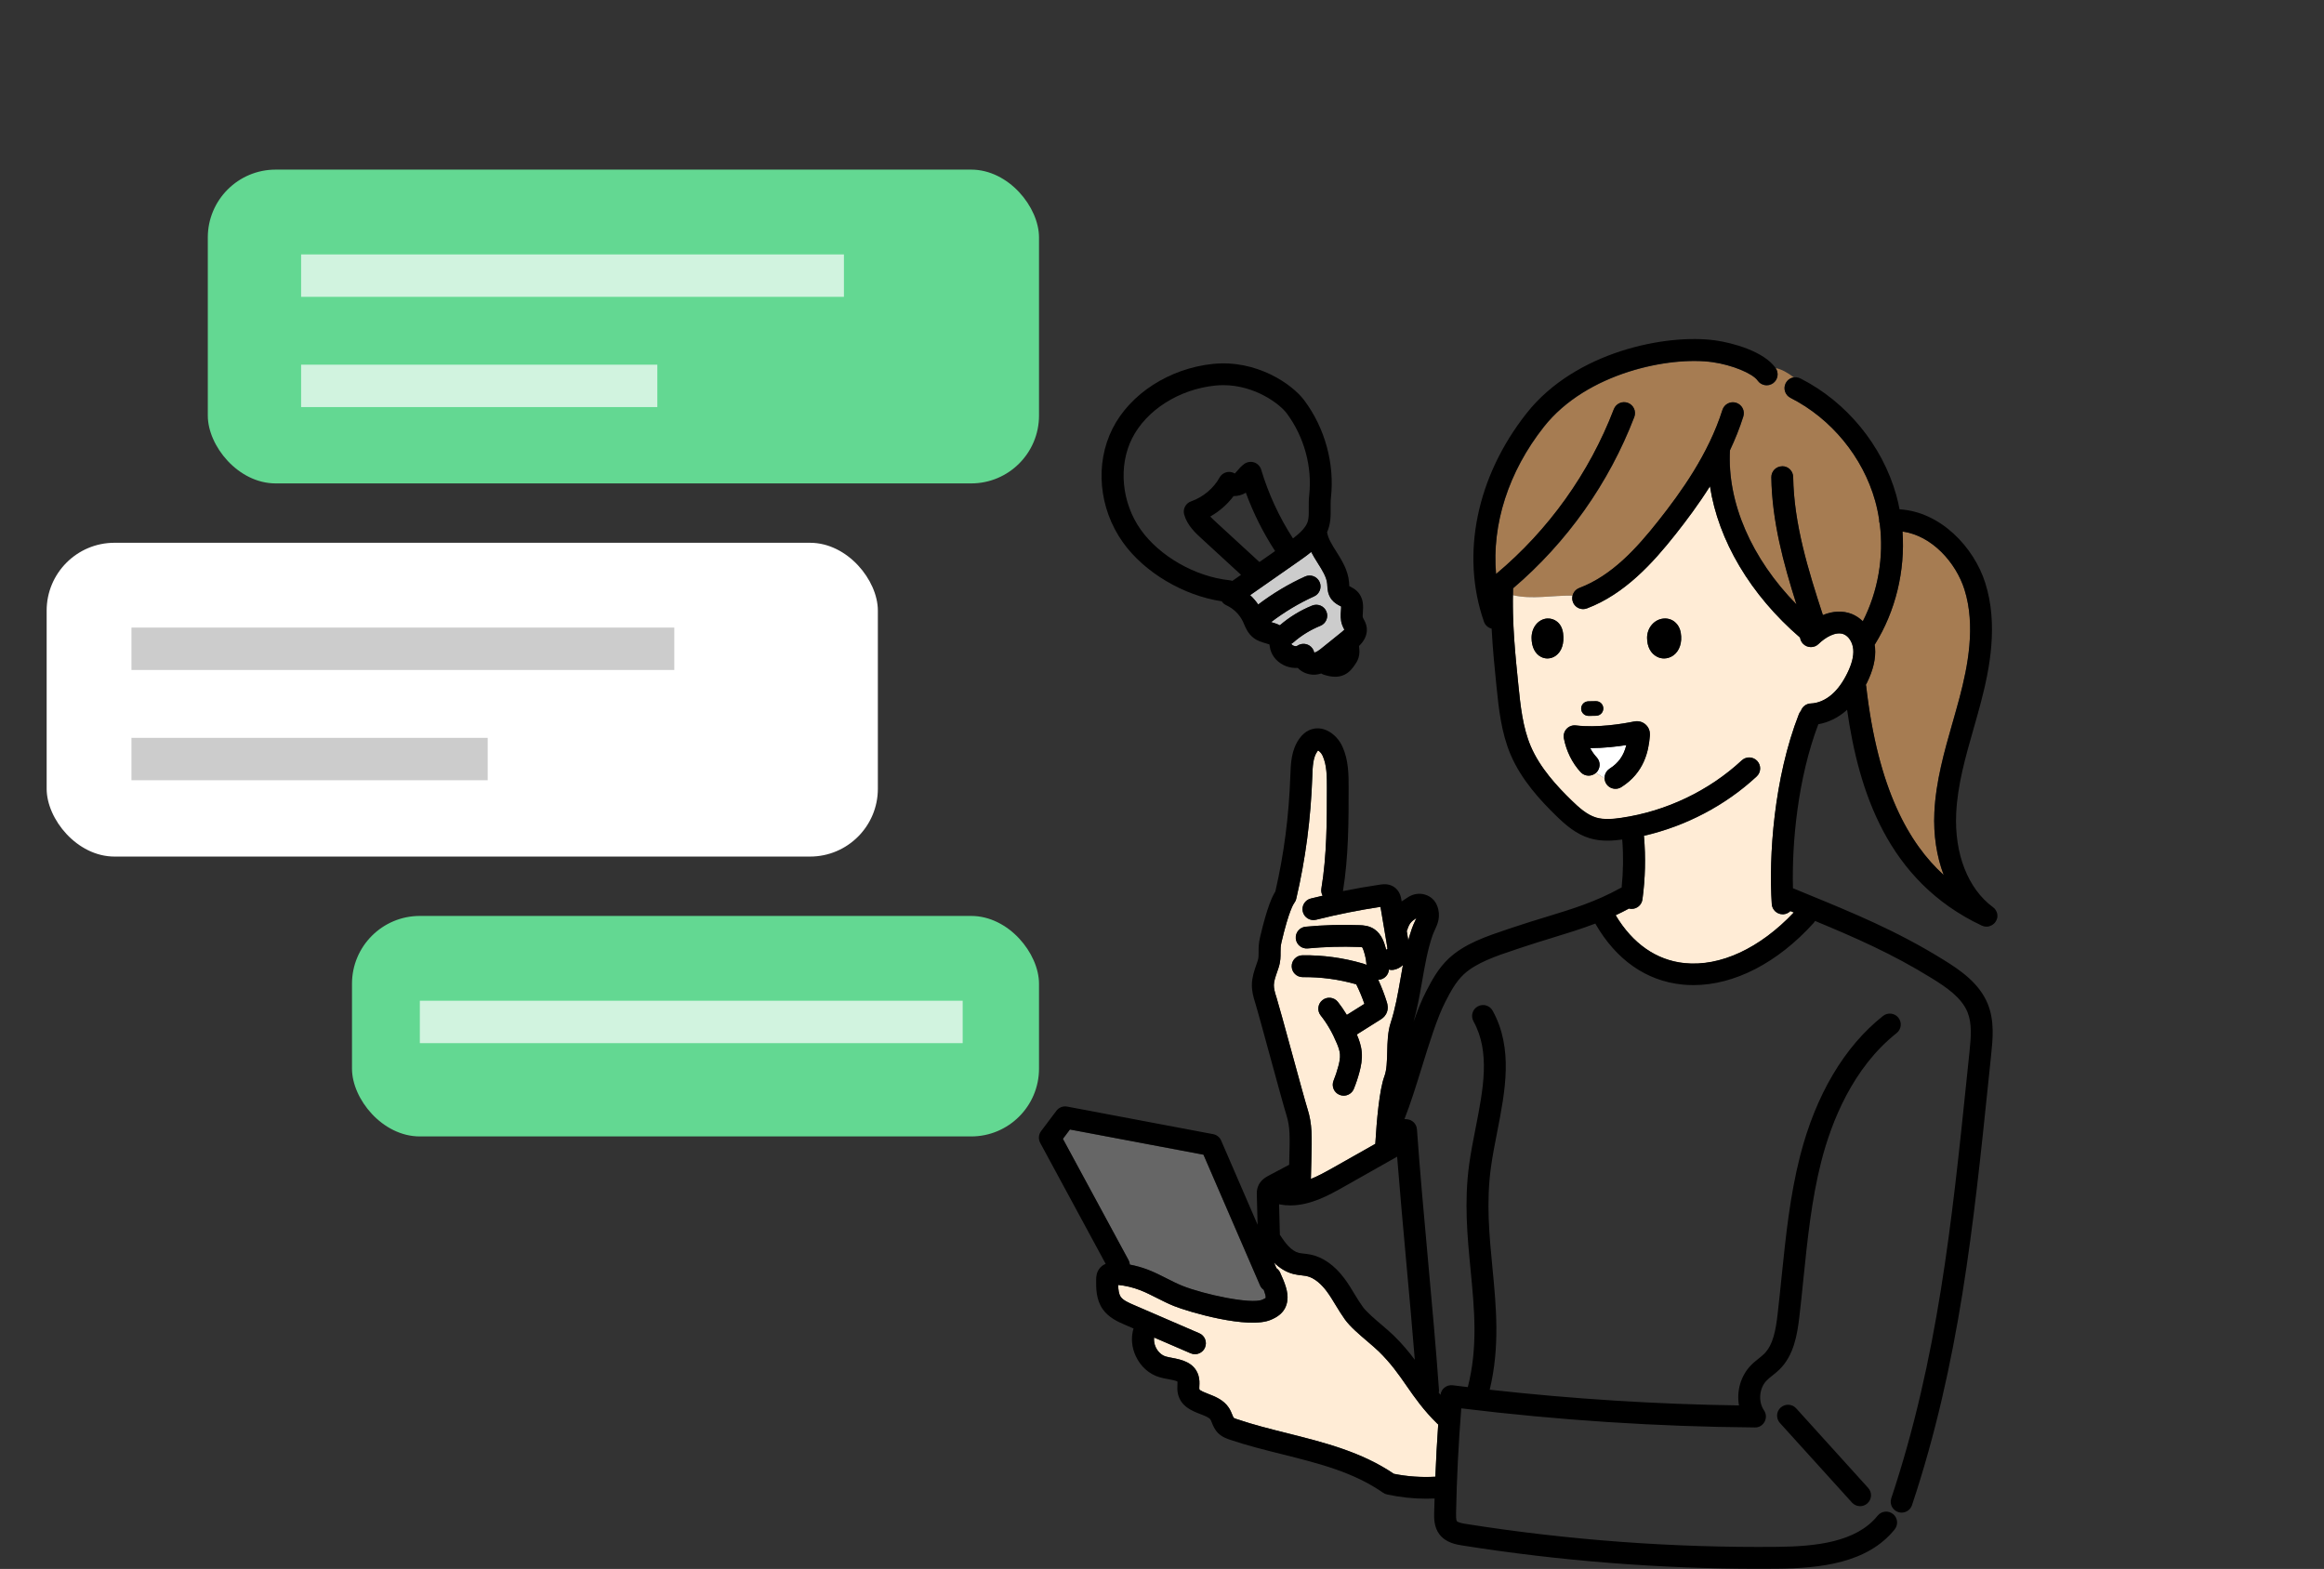
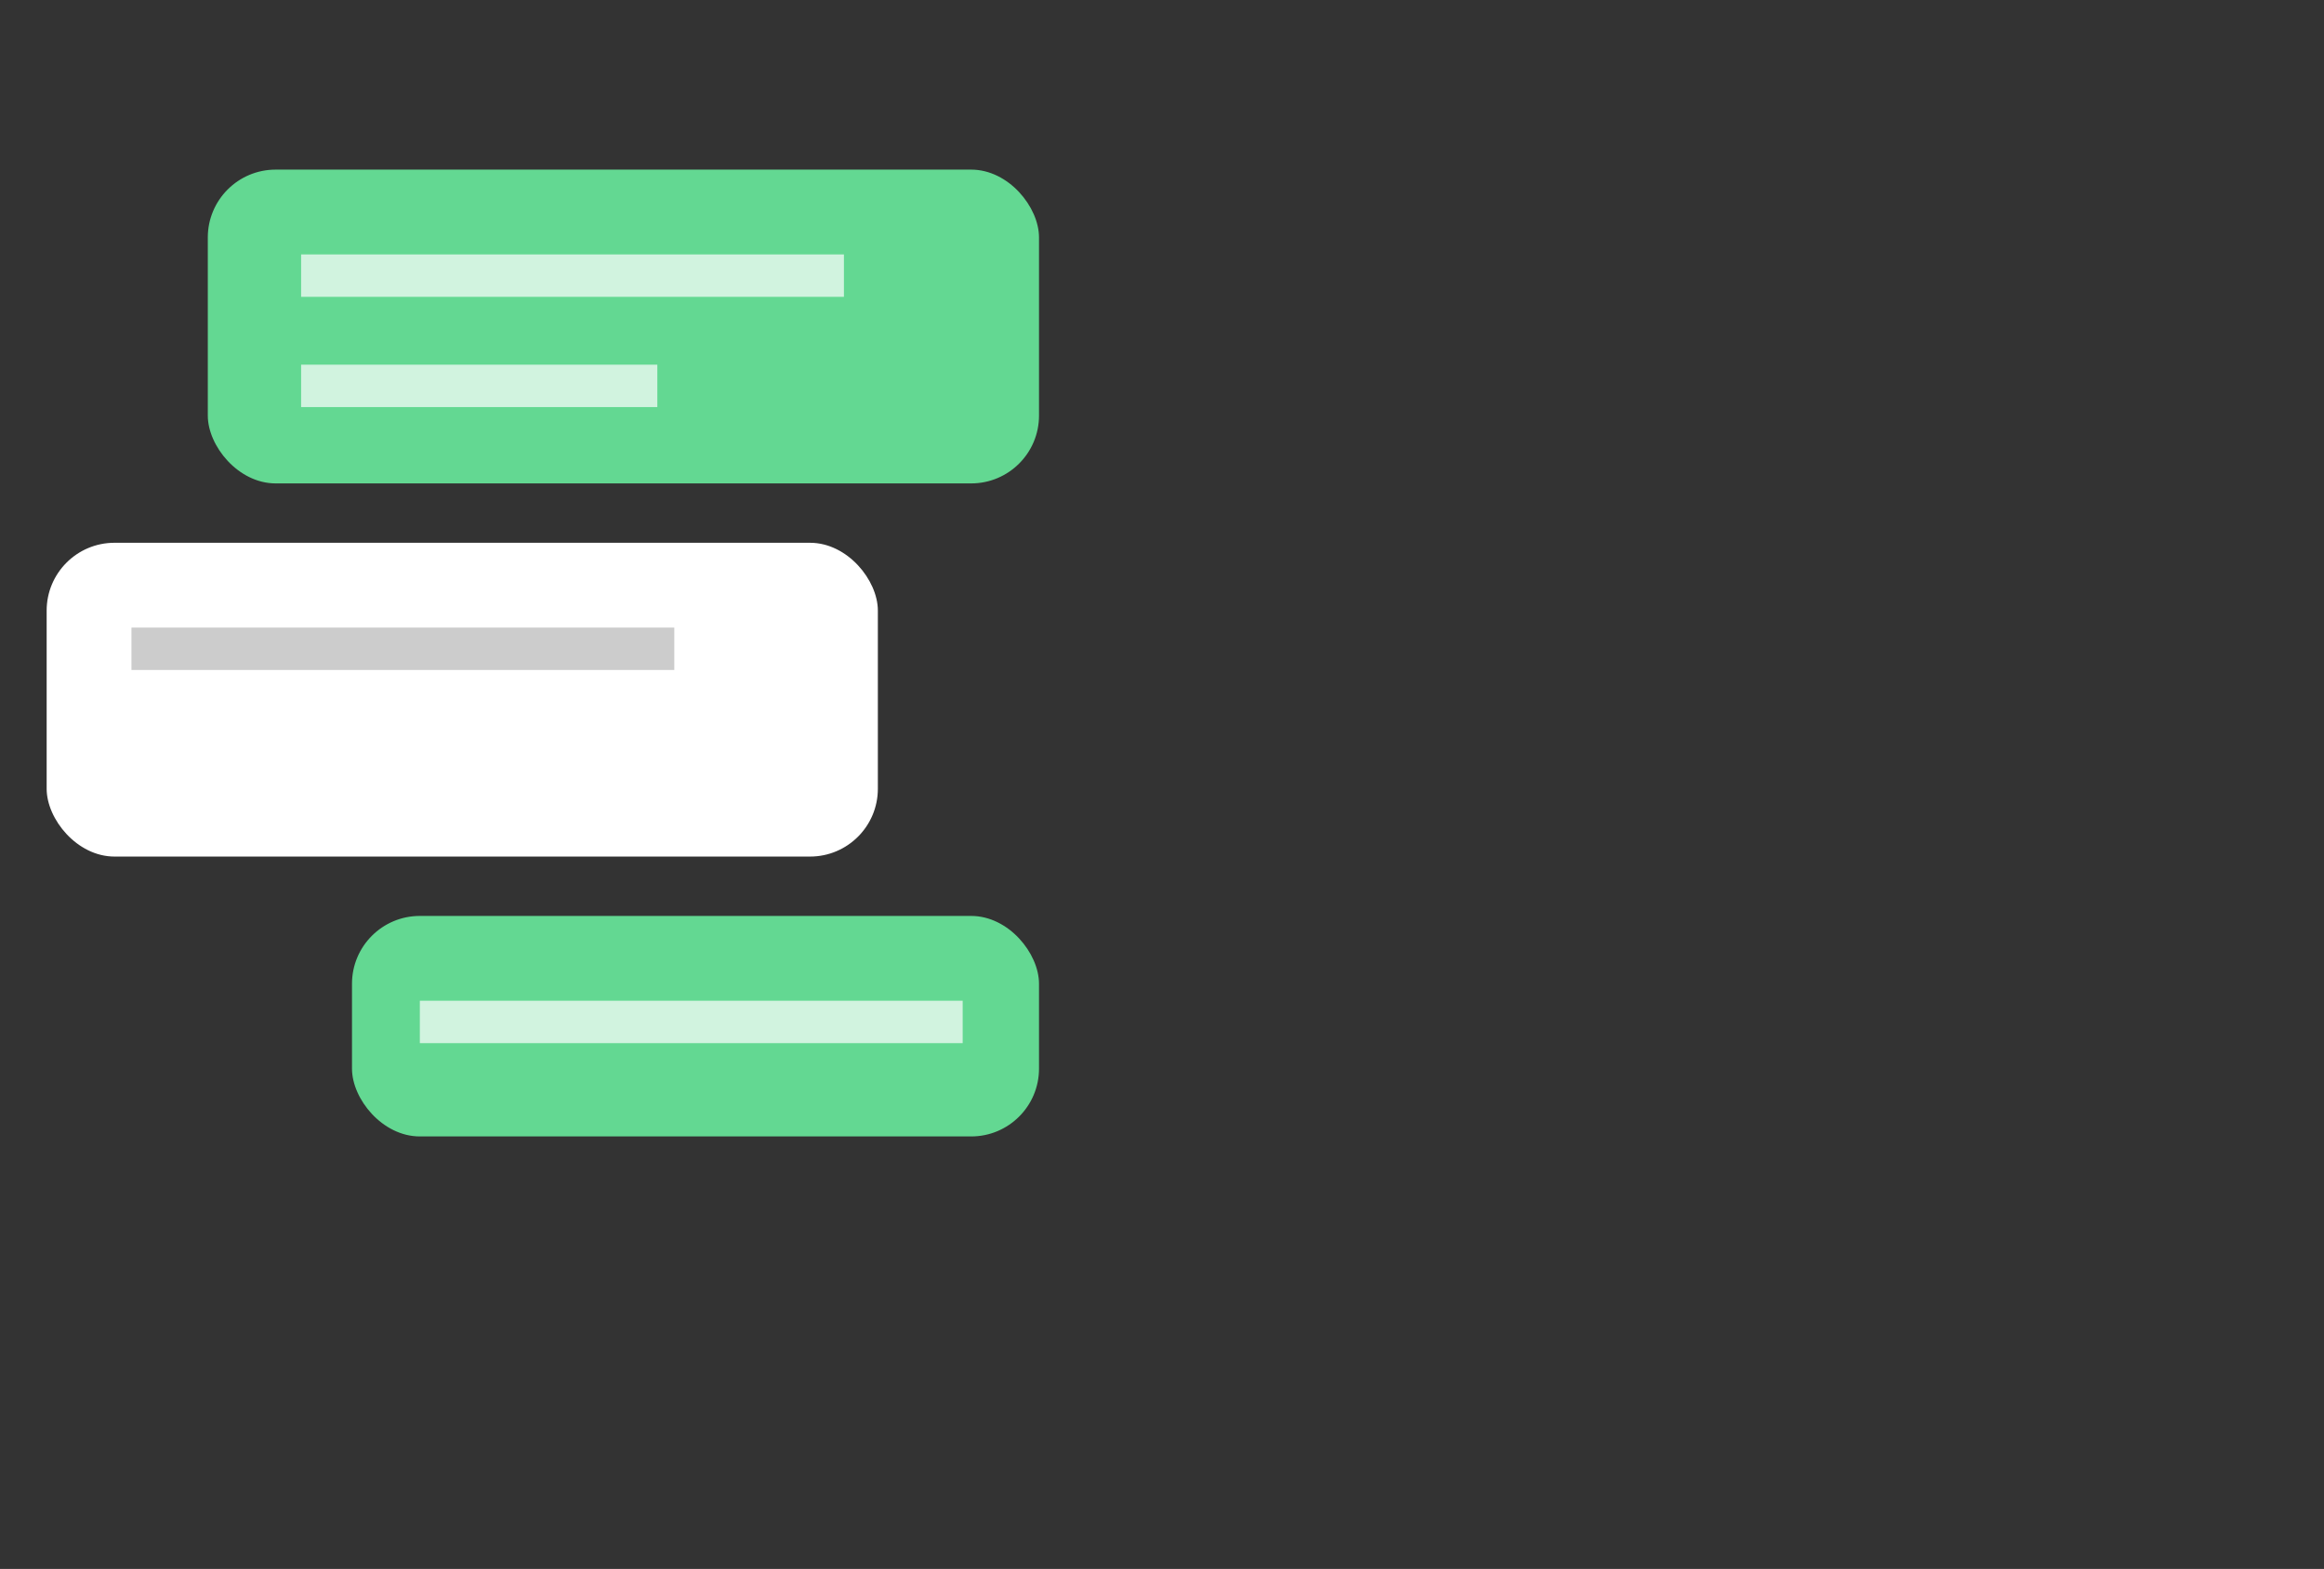
<svg xmlns="http://www.w3.org/2000/svg" width="274" height="185" viewBox="0 0 274 185" fill="none">
  <rect x="0" y="0" width="274" height="185" fill="#333333" stroke="none" />
  <g clip-path="url(#clip0_8783_37007)">
    <path d="M162.513 159.311C162.205 159.01 161.752 158.622 161.272 158.212C160.246 157.339 159.188 156.434 158.572 155.588C158.173 155.033 157.827 154.462 157.487 153.907C157.131 153.315 156.791 152.754 156.408 152.243C155.879 151.537 155.031 150.653 154 150.448C153.827 150.416 153.649 150.395 153.471 150.378C153.19 150.346 152.866 150.308 152.531 150.228C151.592 149.996 150.831 149.484 150.21 148.875L150.491 149.527C150.674 149.656 150.826 149.829 150.928 150.044C151.473 151.251 151.916 152.334 151.781 153.347C151.587 154.839 150.431 155.357 149.875 155.605C147.209 156.795 140.083 154.672 138.409 153.994C137.702 153.708 137.033 153.369 136.385 153.04C135.699 152.695 135.051 152.366 134.387 152.108C133.561 151.795 132.708 151.591 131.834 151.504C131.85 152.092 131.915 152.587 132.142 152.916C132.428 153.331 133.086 153.611 133.669 153.864L141.4 157.205C142.053 157.485 142.355 158.245 142.069 158.896C141.859 159.381 141.384 159.672 140.887 159.672C140.714 159.672 140.542 159.64 140.374 159.564L136.072 157.706C136.028 158.072 136.093 158.476 136.266 158.853C136.52 159.392 136.957 159.796 137.443 159.942C137.659 160.006 137.923 160.055 138.204 160.109C139.241 160.308 140.801 160.604 141.292 162.161C141.443 162.646 141.422 163.104 141.405 163.433C141.4 163.568 141.389 163.745 141.405 163.805C141.443 163.961 142.102 164.214 142.458 164.354C143.257 164.667 144.256 165.049 144.871 165.971C145.071 166.267 145.19 166.569 145.287 166.811C145.341 166.94 145.416 167.134 145.46 167.183C145.514 167.226 145.756 167.307 145.864 167.344C147.786 167.996 149.838 168.508 151.813 169.004C156.094 170.076 160.516 171.186 164.327 173.772C165.941 174.101 167.588 174.208 169.234 174.117C169.315 172.064 169.429 170.006 169.569 167.953C169.542 167.932 169.51 167.91 169.483 167.883C167.831 166.267 166.821 164.812 165.844 163.406C164.894 162.037 163.998 160.744 162.519 159.3L162.513 159.311Z" fill="#FFECD6" />
    <path d="M154.146 130.735C154.718 132.567 154.68 133.881 154.599 137.049C154.583 137.631 154.567 138.283 154.55 139.016C155.387 138.682 156.235 138.218 157.099 137.733L162.146 134.878C162.313 132.103 162.632 128.477 163.215 126.92C163.496 126.16 163.523 125.137 163.55 124.049C163.577 122.879 163.604 121.667 163.965 120.568C164.494 118.962 164.802 117.206 165.126 115.347C165.218 114.83 165.31 114.313 165.401 113.79C165.099 114.081 164.727 114.281 164.316 114.356C164.241 114.372 164.16 114.378 164.084 114.378C163.971 114.378 163.857 114.356 163.749 114.329C163.712 114.922 163.264 115.428 162.648 115.52C162.594 115.531 162.54 115.531 162.486 115.531C162.88 116.393 163.226 117.287 163.506 118.187C163.566 118.381 163.749 118.968 163.409 119.577C163.21 119.943 162.907 120.132 162.778 120.212L159.96 121.985C159.96 121.985 159.981 122.033 159.992 122.055C160.23 122.621 160.478 123.3 160.543 124.081C160.618 124.943 160.446 125.751 160.289 126.354C160.1 127.071 159.873 127.761 159.609 128.402C159.404 128.897 158.923 129.199 158.416 129.199C158.254 129.199 158.086 129.167 157.925 129.102C157.266 128.833 156.953 128.079 157.223 127.421C157.444 126.888 157.633 126.311 157.795 125.703C157.908 125.272 158.016 124.77 157.979 124.296C157.941 123.871 157.784 123.445 157.617 123.041C157.088 121.769 156.445 120.665 155.711 119.744C155.268 119.189 155.355 118.381 155.911 117.933C156.467 117.492 157.277 117.578 157.725 118.133C158.103 118.607 158.454 119.124 158.788 119.674L160.861 118.37C160.586 117.578 160.267 116.807 159.9 116.069C157.854 115.477 155.744 115.196 153.595 115.218C152.877 115.218 152.299 114.658 152.289 113.947C152.278 113.235 152.85 112.653 153.563 112.643C155.97 112.61 158.362 112.939 160.667 113.612C160.78 113.645 160.942 113.693 161.115 113.774C161.115 113.747 161.11 113.72 161.104 113.693C161.066 113.311 161.039 113.036 160.91 112.562C160.861 112.373 160.71 111.808 160.581 111.689C160.537 111.673 160.284 111.667 160.186 111.662C158.184 111.587 156.165 111.646 154.178 111.835C153.465 111.899 152.839 111.382 152.774 110.676C152.71 109.97 153.228 109.34 153.935 109.275C156.035 109.076 158.167 109.011 160.278 109.092C160.705 109.108 161.417 109.135 162.071 109.593C162.945 110.207 163.231 111.269 163.404 111.899C163.415 111.931 163.415 111.958 163.426 111.985C163.474 111.953 163.523 111.926 163.577 111.905C163.577 111.764 163.539 111.565 163.512 111.409L162.756 106.932C160.208 107.314 157.66 107.826 155.166 108.451C154.48 108.629 153.773 108.203 153.6 107.514C153.428 106.824 153.849 106.124 154.54 105.951C155.004 105.833 155.468 105.73 155.938 105.617C155.803 105.369 155.738 105.084 155.787 104.787C156.435 100.887 156.44 96.824 156.44 92.891C156.44 91.577 156.44 90.214 155.932 89.109C155.787 88.786 155.533 88.559 155.398 88.495C155.376 88.516 155.344 88.554 155.306 88.608C154.799 89.325 154.761 90.397 154.718 91.523C154.54 96.576 153.919 101.296 152.823 105.978C152.78 106.161 152.699 106.328 152.585 106.479C152.526 106.555 151.965 107.347 151.085 111.107C150.971 111.587 150.977 111.915 150.977 112.292C150.977 112.794 150.988 113.365 150.734 114.135C150.68 114.297 150.626 114.458 150.566 114.625C150.378 115.175 150.194 115.698 150.189 116.15C150.183 116.543 150.302 116.985 150.431 117.405C150.707 118.294 151.484 121.123 152.299 124.113C153.077 126.952 153.876 129.889 154.14 130.735H154.146Z" fill="#FFECD6" />
    <path d="M166.994 108.252C166.351 108.677 166.146 108.904 165.914 109.647C165.898 109.696 165.876 109.739 165.855 109.782L166.038 110.886C166.168 110.412 166.303 109.943 166.465 109.491C166.584 109.146 166.719 108.861 166.837 108.607C166.907 108.462 166.956 108.349 166.994 108.257V108.252Z" fill="#FFECD6" />
    <path d="M147.387 70.171C147.743 70.5 148.062 70.872 148.337 71.276C150.048 69.983 151.9 68.867 153.865 67.973C154.513 67.677 155.279 67.968 155.571 68.614C155.868 69.261 155.576 70.026 154.928 70.317C153.12 71.136 151.425 72.159 149.854 73.35C149.881 73.355 149.902 73.366 149.929 73.372C150.205 73.452 150.545 73.555 150.885 73.727C152.024 72.752 153.303 71.965 154.702 71.4C155.36 71.13 156.116 71.448 156.381 72.111C156.65 72.768 156.327 73.522 155.668 73.786C154.507 74.255 153.438 74.912 152.499 75.731C152.424 75.801 152.337 75.85 152.251 75.898C152.251 75.909 152.251 75.915 152.251 75.925C152.262 75.979 152.359 76.082 152.521 76.141C152.704 76.211 152.877 76.195 152.947 76.141C153.168 75.99 153.422 75.915 153.681 75.915C153.913 75.915 154.146 75.979 154.351 76.103C154.664 76.292 154.874 76.604 154.945 76.954C155.252 76.884 155.625 76.588 155.9 76.362L158.167 74.535C158.335 74.401 158.437 74.304 158.497 74.239C158.497 74.228 158.486 74.217 158.481 74.212C158.405 74.072 158.308 73.894 158.232 73.679C158.016 73.07 158.054 72.472 158.092 71.992C158.103 71.841 158.119 71.631 158.113 71.507C158.076 71.491 158.032 71.464 157.989 71.443C157.719 71.308 157.32 71.098 157.001 70.699C156.543 70.117 156.505 69.46 156.483 69.029L156.472 68.851C156.408 68.059 155.9 67.257 155.36 66.4C155.096 65.985 154.82 65.543 154.577 65.075C154.081 65.495 153.557 65.856 153.066 66.201L147.381 70.171H147.387Z" fill="#CCCCCC" />
    <path d="M133.205 149.118C133.918 149.258 134.619 149.446 135.305 149.71C136.099 150.012 136.838 150.389 137.551 150.75C138.177 151.068 138.765 151.364 139.376 151.612C141.907 152.636 147.533 153.832 148.823 153.256C149.076 153.142 149.179 153.078 149.217 153.051C149.217 153.045 149.217 153.035 149.217 153.019C149.238 152.835 149.13 152.474 148.99 152.103C148.807 151.973 148.655 151.801 148.558 151.58L141.886 136.16L126.144 133.192L125.313 134.296L133.054 148.601C133.146 148.768 133.189 148.945 133.205 149.123V149.118Z" fill="#666666" />
    <path d="M230.21 85.198C230.49 84.212 230.771 83.22 231.035 82.229C232.007 78.544 232.952 73.765 231.602 69.498C230.604 66.341 227.786 63.151 224.304 62.672C224.628 67.3 223.494 72.052 221.043 75.985C221.032 75.996 221.021 76.006 221.016 76.017C221.032 76.13 221.059 76.238 221.065 76.356C221.173 77.633 220.854 79.002 220.098 80.537C220.06 80.613 220.023 80.672 219.985 80.742C219.996 80.785 220.006 80.828 220.012 80.871C221.405 93.096 225.097 99.486 229.157 103.171C228.325 100.973 227.931 98.457 228.056 95.785C228.228 92.126 229.232 88.603 230.204 85.192L230.21 85.198Z" fill="#A67C52" />
    <path d="M210.106 54.972C210.829 54.935 211.401 55.527 211.412 56.239C211.493 61.766 213.183 67.224 214.916 72.52C216.082 72.035 217.264 71.976 218.322 72.391C218.808 72.585 219.245 72.881 219.623 73.248C221.421 69.735 222.123 65.656 221.621 61.745C221.588 61.642 221.561 61.54 221.55 61.427C221.55 61.373 221.55 61.325 221.55 61.276C221.437 60.527 221.281 59.789 221.081 59.062C219.634 53.884 215.904 49.342 211.099 46.907C210.462 46.584 210.208 45.808 210.532 45.178C210.727 44.795 211.088 44.553 211.488 44.493C210.818 43.987 210.122 43.561 209.339 43.394C209.339 43.4 209.35 43.405 209.355 43.416C209.76 43.998 209.62 44.8 209.037 45.21C208.454 45.614 207.649 45.474 207.239 44.892C206.64 44.035 204.205 43.039 201.916 42.715C196.885 42.004 187.076 43.938 182.029 50.339C177.839 55.646 175.88 61.858 176.393 67.698C182.585 62.51 187.384 55.808 190.277 48.265C190.531 47.602 191.276 47.268 191.945 47.521C192.609 47.775 192.944 48.518 192.69 49.181C189.694 56.993 184.766 63.949 178.401 69.379C178.401 69.379 178.401 69.379 178.401 69.39C178.39 69.649 178.39 69.913 178.385 70.177C180.598 70.699 182.989 70.193 185.413 70.225C185.511 69.832 185.797 69.487 186.207 69.336C190.045 67.887 192.96 64.67 195.535 61.411C198.186 58.065 201.436 53.55 203.082 48.34C203.298 47.661 204.022 47.284 204.702 47.5C205.382 47.715 205.76 48.437 205.544 49.116C205.107 50.501 204.567 51.826 203.968 53.103C203.633 59.272 206.527 65.883 211.812 71.276C210.279 66.443 208.924 61.465 208.848 56.292C208.837 55.581 209.404 54.999 210.117 54.989L210.106 54.972Z" fill="#A67C52" />
    <path d="M189.77 90.639C190.806 89.982 191.433 89.115 191.74 87.859C190.531 88.048 189.003 88.204 187.481 88.215C187.691 88.613 187.951 88.985 188.248 89.303C188.733 89.826 188.696 90.639 188.177 91.124C188.177 91.124 188.167 91.129 188.161 91.135C188.528 91.356 188.847 91.571 189.181 91.792C189.16 91.345 189.37 90.903 189.775 90.645L189.77 90.639Z" fill="white" />
    <path d="M217.377 74.788C216.433 74.417 215.191 75.176 214.414 75.936C213.906 76.437 213.091 76.426 212.589 75.92C212.384 75.71 212.271 75.451 212.233 75.187C206.365 70.133 202.586 63.722 201.609 57.343C200.27 59.466 198.845 61.368 197.554 63C194.882 66.378 191.551 70.058 187.114 71.739C186.963 71.798 186.806 71.825 186.655 71.825C186.137 71.825 185.645 71.507 185.451 70.996C185.354 70.742 185.343 70.473 185.408 70.225C182.984 70.198 180.598 70.699 178.379 70.177C178.309 73.792 178.681 77.482 179.016 80.763C179.27 83.22 179.529 85.758 180.474 87.994C181.57 90.58 183.621 92.773 185.289 94.389C186.164 95.235 187.103 96.092 188.188 96.415C189.111 96.69 190.207 96.587 191.152 96.447C196.437 95.677 201.484 93.268 205.355 89.675C205.879 89.19 206.694 89.222 207.18 89.739C207.666 90.262 207.633 91.076 207.115 91.561C203.428 94.987 198.769 97.422 193.813 98.564C193.813 98.591 193.824 98.613 193.829 98.64C194.04 101.113 193.981 103.607 193.646 106.064C193.56 106.711 193.004 107.18 192.372 107.18C192.313 107.18 192.259 107.18 192.199 107.169C192.151 107.163 192.107 107.147 192.064 107.136C191.535 107.422 191.012 107.686 190.488 107.928C192.491 111.274 195.287 113.23 198.58 113.575C202.812 114.022 207.488 111.845 211.493 107.605L211.088 107.438C210.878 107.648 210.592 107.794 210.268 107.815C210.241 107.815 210.208 107.815 210.181 107.815C209.507 107.815 208.94 107.293 208.897 106.614C208.524 101.005 209.139 91.771 212.098 84.212C212.152 84.066 212.238 83.942 212.33 83.835C212.497 83.344 212.956 82.978 213.507 82.962C214.344 82.935 215.218 82.558 215.974 81.906C216.665 81.308 217.259 80.494 217.793 79.417C218.338 78.312 218.571 77.391 218.506 76.588C218.436 75.769 217.977 75.036 217.383 74.799L217.377 74.788ZM187.26 82.698L188.15 82.681C188.62 82.671 189.019 83.048 189.03 83.522C189.041 83.996 188.663 84.389 188.188 84.4L187.297 84.416C187.297 84.416 187.287 84.416 187.281 84.416C186.817 84.416 186.434 84.045 186.423 83.576C186.412 83.102 186.79 82.709 187.265 82.703L187.26 82.698ZM183.405 77.332C183.114 77.536 182.779 77.639 182.444 77.639C182.185 77.639 181.921 77.579 181.683 77.45C180.981 77.084 180.576 76.265 180.576 75.203C180.576 73.975 181.37 73 182.423 72.93C183.211 72.876 184.123 73.398 184.29 74.665C184.447 75.861 184.123 76.83 183.405 77.332ZM194.515 86.798C194.369 88.559 193.862 91.103 191.157 92.81C190.941 92.945 190.704 93.01 190.466 93.01C190.04 93.01 189.624 92.8 189.376 92.412C189.252 92.218 189.192 91.997 189.181 91.781C188.847 91.561 188.528 91.345 188.161 91.124C187.637 91.593 186.833 91.555 186.358 91.038C185.37 89.971 184.668 88.554 184.382 87.051C184.307 86.647 184.425 86.232 184.706 85.93C184.987 85.629 185.397 85.483 185.802 85.532C188.301 85.828 191.19 85.365 192.69 85.063C193.29 84.944 193.9 85.187 194.251 85.688C194.569 86.14 194.531 86.631 194.515 86.787V86.798ZM197.29 77.278C196.961 77.515 196.577 77.639 196.194 77.639C195.913 77.639 195.627 77.574 195.368 77.439C194.618 77.057 194.191 76.243 194.191 75.203C194.191 74.018 195.05 73.021 196.151 72.935C197.166 72.854 197.992 73.549 198.164 74.632C198.348 75.758 198.019 76.75 197.29 77.278Z" fill="#FFECD6" />
-     <path d="M182.417 72.93C181.365 73 180.571 73.975 180.571 75.203C180.571 76.265 180.976 77.084 181.678 77.45C181.915 77.574 182.18 77.639 182.439 77.639C182.774 77.639 183.114 77.536 183.405 77.332C184.123 76.83 184.442 75.861 184.285 74.67C184.118 73.404 183.2 72.881 182.417 72.935V72.93Z" fill="black" />
-     <path d="M195.368 77.439C195.627 77.574 195.913 77.639 196.194 77.639C196.577 77.639 196.961 77.515 197.29 77.278C198.019 76.75 198.348 75.758 198.164 74.632C197.992 73.555 197.16 72.855 196.151 72.935C195.05 73.022 194.191 74.018 194.191 75.204C194.191 76.243 194.618 77.057 195.368 77.439Z" fill="black" />
+     <path d="M182.417 72.93C181.365 73 180.571 73.975 180.571 75.203C180.571 76.265 180.976 77.084 181.678 77.45C181.915 77.574 182.18 77.639 182.439 77.639C184.123 76.83 184.442 75.861 184.285 74.67C184.118 73.404 183.2 72.881 182.417 72.935V72.93Z" fill="black" />
    <path d="M187.297 84.411L188.188 84.395C188.663 84.384 189.041 83.991 189.03 83.517C189.019 83.043 188.642 82.665 188.15 82.676L187.26 82.692C186.785 82.703 186.407 83.097 186.417 83.565C186.428 84.034 186.812 84.406 187.276 84.406C187.281 84.406 187.287 84.406 187.292 84.406L187.297 84.411Z" fill="black" />
    <path d="M184.706 85.941C184.425 86.243 184.307 86.658 184.382 87.062C184.668 88.565 185.37 89.982 186.358 91.049C186.839 91.572 187.659 91.604 188.183 91.119C188.706 90.634 188.739 89.82 188.253 89.298C187.956 88.98 187.702 88.614 187.486 88.21C187.503 88.21 187.513 88.21 187.53 88.21C189.052 88.21 190.547 88.043 191.746 87.854C191.438 89.115 190.812 89.977 189.775 90.634C189.176 91.016 188.993 91.808 189.376 92.412C189.624 92.8 190.04 93.01 190.466 93.01C190.704 93.01 190.941 92.945 191.157 92.811C193.862 91.097 194.369 88.56 194.515 86.798C194.526 86.636 194.569 86.151 194.251 85.699C193.905 85.198 193.29 84.955 192.69 85.074C191.19 85.376 188.302 85.844 185.802 85.543C185.397 85.494 184.987 85.64 184.706 85.941Z" fill="black" />
    <path d="M235.468 108.306C235.478 108.263 235.478 108.22 235.484 108.176C235.511 107.972 235.495 107.762 235.424 107.568C235.414 107.541 235.397 107.514 235.387 107.492C235.365 107.444 235.343 107.39 235.316 107.347C235.306 107.325 235.289 107.309 235.279 107.293C235.246 107.239 235.208 107.19 235.171 107.142C235.16 107.131 235.149 107.12 235.133 107.11C235.084 107.061 235.036 107.013 234.976 106.97C232.034 104.814 230.409 100.682 230.636 95.909C230.793 92.547 231.716 89.319 232.693 85.898C232.979 84.896 233.265 83.888 233.53 82.881C234.593 78.862 235.613 73.614 234.059 68.722C232.741 64.563 228.838 60.349 223.958 60.053C223.85 59.487 223.726 58.927 223.569 58.378C221.928 52.516 217.707 47.376 212.271 44.623C211.634 44.3 210.862 44.553 210.538 45.188C210.214 45.824 210.467 46.595 211.104 46.918C215.909 49.353 219.639 53.895 221.086 59.073C221.291 59.8 221.442 60.538 221.556 61.287C221.556 61.336 221.55 61.384 221.556 61.438C221.567 61.551 221.588 61.653 221.626 61.756C222.123 65.667 221.421 69.746 219.629 73.258C219.251 72.892 218.813 72.591 218.328 72.397C217.269 71.982 216.087 72.041 214.921 72.526C213.194 67.23 211.504 61.772 211.418 56.244C211.407 55.538 210.835 54.978 210.127 54.978C210.122 54.978 210.117 54.978 210.106 54.978C209.393 54.989 208.826 55.571 208.837 56.282C208.913 61.449 210.268 66.432 211.801 71.265C206.51 65.872 203.622 59.261 203.957 53.092C204.562 51.821 205.096 50.49 205.533 49.105C205.749 48.426 205.371 47.705 204.691 47.489C204.011 47.273 203.288 47.651 203.072 48.33C201.425 53.539 198.175 58.049 195.525 61.4C192.95 64.66 190.034 67.871 186.196 69.326C185.532 69.579 185.197 70.322 185.446 70.985C185.64 71.502 186.131 71.815 186.65 71.815C186.801 71.815 186.957 71.788 187.108 71.728C191.546 70.053 194.877 66.373 197.549 62.989C198.839 61.357 200.264 59.455 201.603 57.332C202.586 63.712 206.359 70.123 212.227 75.177C212.26 75.446 212.379 75.705 212.584 75.909C213.08 76.416 213.901 76.427 214.408 75.925C215.186 75.166 216.427 74.406 217.372 74.778C217.966 75.01 218.425 75.748 218.495 76.567C218.56 77.364 218.328 78.291 217.782 79.395C217.248 80.473 216.654 81.286 215.968 81.884C215.213 82.536 214.338 82.913 213.501 82.94C212.951 82.957 212.492 83.323 212.325 83.813C212.227 83.921 212.146 84.045 212.092 84.19C209.134 91.749 208.519 100.984 208.891 106.592C208.934 107.271 209.501 107.794 210.176 107.794C210.203 107.794 210.235 107.794 210.262 107.794C210.586 107.772 210.867 107.632 211.083 107.417L211.488 107.584C207.482 111.819 202.807 113.995 198.575 113.553C195.282 113.209 192.485 111.258 190.482 107.907C191.001 107.665 191.53 107.401 192.059 107.115C192.102 107.126 192.151 107.142 192.194 107.147C192.253 107.153 192.313 107.158 192.367 107.158C193.004 107.158 193.554 106.689 193.641 106.043C193.975 103.591 194.035 101.092 193.824 98.619C193.824 98.592 193.813 98.57 193.808 98.543C198.764 97.401 203.417 94.966 207.11 91.539C207.633 91.054 207.66 90.241 207.174 89.718C206.689 89.195 205.873 89.168 205.35 89.653C201.479 93.247 196.432 95.655 191.146 96.426C190.196 96.566 189.106 96.668 188.183 96.394C187.098 96.07 186.153 95.219 185.284 94.368C183.621 92.751 181.57 90.558 180.468 87.972C179.518 85.737 179.259 83.199 179.011 80.742C178.649 77.224 178.244 73.237 178.39 69.369C178.39 69.369 178.39 69.363 178.39 69.358C184.755 63.927 189.683 56.971 192.68 49.159C192.933 48.496 192.599 47.753 191.935 47.5C191.271 47.247 190.526 47.575 190.267 48.243C187.373 55.786 182.579 62.489 176.382 67.677C175.869 61.837 177.829 55.624 182.018 50.318C187.071 43.917 196.869 41.983 201.906 42.694C204.189 43.017 206.629 44.014 207.228 44.871C207.633 45.453 208.438 45.598 209.026 45.188C209.609 44.784 209.755 43.982 209.345 43.394C207.963 41.417 204.248 40.42 202.267 40.14C196.475 39.327 185.732 41.449 179.993 48.717C174.082 56.201 172.203 65.392 174.957 73.302C175.102 73.727 175.453 74.024 175.863 74.126C175.988 76.513 176.22 78.84 176.441 80.99C176.7 83.511 176.992 86.367 178.093 88.964C179.372 91.975 181.645 94.411 183.481 96.2C184.533 97.223 185.797 98.355 187.443 98.845C188.134 99.05 188.836 99.125 189.522 99.125C190.126 99.125 190.709 99.06 191.26 98.99C191.411 100.876 191.384 102.773 191.19 104.653C191.13 104.674 191.076 104.696 191.022 104.728C188.102 106.345 185.408 107.164 182.293 108.117C181.078 108.489 179.815 108.871 178.476 109.324L177.812 109.545C175.291 110.391 172.684 111.258 170.811 113.015C169.537 114.205 168.792 115.644 168.133 116.915C167.62 117.901 167.129 119.14 166.654 120.493C167.091 118.952 167.383 117.33 167.658 115.757C167.998 113.812 168.316 111.969 168.894 110.305C168.97 110.089 169.067 109.884 169.164 109.663C169.483 108.979 169.92 108.042 169.439 106.797C169.202 106.183 168.705 105.709 168.068 105.504C167.399 105.283 166.67 105.375 166.033 105.773C165.758 105.946 165.499 106.113 165.256 106.285L165.229 106.118C165.175 105.784 165.04 105.008 164.305 104.55C163.695 104.168 163.053 104.26 162.745 104.303C161.277 104.518 159.803 104.777 158.335 105.073C158.999 101 159.004 96.868 159.004 92.875C159.004 91.356 159.004 89.632 158.265 88.016C157.579 86.523 155.932 85.392 154.362 86.092C153.913 86.291 153.53 86.626 153.19 87.1C152.235 88.447 152.181 90.02 152.132 91.442C151.965 96.205 151.387 100.687 150.361 105.127C150.027 105.639 149.4 106.916 148.564 110.499C148.38 111.28 148.385 111.84 148.391 112.293C148.391 112.697 148.391 112.945 148.272 113.316C148.224 113.462 148.17 113.613 148.121 113.758C147.883 114.442 147.614 115.213 147.597 116.08C147.581 116.835 147.759 117.519 147.959 118.149C148.224 118.995 149.022 121.921 149.794 124.754C150.615 127.755 151.392 130.589 151.668 131.478C152.11 132.906 152.083 133.924 152.002 136.958C152.002 137.082 151.997 137.216 151.992 137.34L149.622 138.596C149.287 138.773 148.591 139.14 148.305 139.932C148.164 140.32 148.17 140.67 148.18 140.896L148.272 144.414L143.975 134.485C143.808 134.091 143.451 133.811 143.03 133.73L125.825 130.482C125.34 130.39 124.848 130.579 124.551 130.972L122.743 133.375C122.441 133.779 122.403 134.318 122.64 134.759L130.36 149.026C130.133 149.118 129.907 149.258 129.707 149.479C129.243 150.001 129.237 150.626 129.237 150.896C129.226 151.882 129.216 153.229 130.009 154.365C130.716 155.378 131.823 155.858 132.627 156.208L133.642 156.644C133.324 157.69 133.416 158.864 133.918 159.926C134.485 161.138 135.499 162.038 136.698 162.388C137.038 162.49 137.378 162.555 137.707 162.614C138.08 162.684 138.701 162.803 138.819 162.905C138.836 162.964 138.819 163.147 138.819 163.271C138.803 163.573 138.782 163.956 138.884 164.376C139.235 165.852 140.552 166.364 141.513 166.736C141.999 166.924 142.55 167.134 142.712 167.382C142.76 167.458 142.825 167.608 142.879 167.754C143.019 168.099 143.208 168.573 143.613 168.977C144.083 169.446 144.644 169.634 145.022 169.764C147.047 170.448 149.141 170.97 151.171 171.477C155.495 172.56 159.582 173.583 163.058 176.008C163.199 176.105 163.355 176.175 163.523 176.213C165.05 176.547 166.605 176.714 168.165 176.714C168.489 176.714 168.813 176.708 169.137 176.692C169.121 177.258 169.099 177.824 169.088 178.384C169.078 179.004 169.056 180.033 169.688 180.889C170.449 181.918 171.723 182.123 172.409 182.231C183.929 184.057 195.67 184.979 207.342 184.979C208.087 184.979 208.826 184.979 209.571 184.968C214.603 184.919 220.179 184.327 223.386 180.329C223.829 179.774 223.742 178.966 223.186 178.519C222.63 178.077 221.815 178.163 221.372 178.718C218.84 181.875 213.976 182.349 209.55 182.392C197.295 182.516 184.927 181.606 172.819 179.688C172.592 179.65 171.901 179.542 171.766 179.359C171.658 179.208 171.669 178.686 171.669 178.438C171.75 174.327 171.955 170.173 172.284 166.062C183.734 167.463 195.373 168.223 206.899 168.314C207.385 168.341 207.822 168.056 208.049 167.635C208.276 167.215 208.249 166.698 207.979 166.305C207.272 165.27 207.407 163.697 208.276 162.792C208.465 162.592 208.708 162.404 208.961 162.199C209.237 161.978 209.528 161.752 209.809 161.472C211.488 159.812 211.893 157.41 212.141 155.292C212.319 153.784 212.476 152.275 212.627 150.761C213.096 146.181 213.582 141.44 214.727 136.958C215.914 132.319 218.419 125.924 223.613 121.813C224.169 121.371 224.266 120.563 223.823 120.002C223.381 119.448 222.571 119.351 222.009 119.792C217.453 123.397 214.068 129.113 212.227 136.317C211.034 140.988 210.538 145.82 210.057 150.492C209.906 151.989 209.749 153.493 209.577 154.985C209.372 156.747 209.075 158.562 207.99 159.64C207.806 159.818 207.585 159.996 207.353 160.184C207.061 160.416 206.726 160.685 206.419 161.003C205.215 162.253 204.729 164.047 205.026 165.717C195.233 165.577 185.376 164.952 175.637 163.864C176.857 158.81 176.403 154.091 175.961 149.511C175.594 145.713 175.21 141.78 175.783 137.631C175.966 136.295 176.241 134.894 176.506 133.536C177.461 128.671 178.449 123.639 175.982 119.173C175.637 118.548 174.854 118.322 174.228 118.666C173.602 119.011 173.375 119.792 173.72 120.417C175.734 124.065 174.876 128.424 173.969 133.041C173.693 134.436 173.413 135.875 173.218 137.281C172.608 141.731 173.002 145.81 173.386 149.759C173.834 154.414 174.26 158.826 173.056 163.557C172.462 163.487 171.869 163.417 171.275 163.341C170.929 163.298 170.573 163.395 170.303 163.616C170.039 163.826 169.877 164.133 169.833 164.467C169.763 164.381 169.698 164.3 169.628 164.214C169.65 164.101 169.666 163.988 169.655 163.869C169.315 159.101 168.829 153.714 168.354 148.504C167.879 143.299 167.393 137.917 167.059 133.165C167.015 132.518 166.497 132.012 165.849 131.969L165.585 131.952C166.281 130.201 166.967 128.003 167.625 125.87C168.527 122.955 169.461 119.943 170.422 118.095C171.01 116.958 171.626 115.779 172.576 114.89C174.044 113.521 176.376 112.734 178.638 111.98L179.313 111.754C180.62 111.312 181.856 110.935 183.054 110.569C184.766 110.046 186.423 109.534 188.096 108.898C188.113 108.925 188.118 108.958 188.134 108.985C190.574 113.192 194.094 115.649 198.305 116.086C198.753 116.134 199.206 116.156 199.66 116.156C204.481 116.156 209.566 113.543 213.82 108.839C213.89 108.764 213.944 108.677 213.993 108.591C218.781 110.574 223.094 112.465 227.732 115.331C229.497 116.42 231.278 117.632 231.975 119.361C232.498 120.671 232.396 122.185 232.202 124.027L231.883 127.109C230.123 144.14 228.455 160.233 222.981 176.665C222.754 177.339 223.121 178.066 223.796 178.292C223.931 178.335 224.066 178.357 224.201 178.357C224.741 178.357 225.243 178.018 225.427 177.473C230.992 160.771 232.671 144.544 234.447 127.368L234.766 124.286C234.944 122.556 235.171 120.401 234.366 118.397C233.378 115.94 231.127 114.394 229.087 113.139C223.596 109.744 218.619 107.702 212.859 105.337L211.391 104.734C211.25 99.427 211.947 91.803 214.381 85.397C215.542 85.192 216.681 84.648 217.653 83.802C217.696 83.765 217.728 83.722 217.772 83.689C219.132 93.15 222.468 103.855 233.621 109.125C233.621 109.125 233.621 109.125 233.627 109.125C233.638 109.125 233.648 109.135 233.654 109.141C233.665 109.146 233.675 109.146 233.692 109.152C233.756 109.179 233.826 109.205 233.891 109.222C233.913 109.227 233.934 109.232 233.956 109.238C234.037 109.254 234.113 109.265 234.194 109.265C234.194 109.265 234.199 109.265 234.204 109.265C234.204 109.265 234.21 109.265 234.215 109.265C234.323 109.265 234.431 109.249 234.534 109.222C234.566 109.211 234.598 109.2 234.631 109.184C234.701 109.157 234.771 109.13 234.836 109.092C234.874 109.071 234.906 109.049 234.939 109.028C234.998 108.99 235.052 108.941 235.101 108.893C235.133 108.861 235.165 108.828 235.192 108.796C235.208 108.78 235.225 108.764 235.241 108.742C235.284 108.683 235.322 108.618 235.354 108.554C235.354 108.548 235.365 108.543 235.37 108.532C235.37 108.532 235.37 108.532 235.37 108.527C235.397 108.473 235.414 108.419 235.43 108.365C235.441 108.338 235.451 108.311 235.457 108.284L235.468 108.306ZM150.896 145.573L150.804 141.99C150.842 142.001 150.874 142.017 150.912 142.022C151.322 142.098 151.727 142.135 152.127 142.135C154.55 142.135 156.807 140.858 158.373 139.975L164.721 136.387C165.034 140.357 165.418 144.619 165.795 148.768C166.146 152.636 166.508 156.601 166.805 160.335C166.125 159.425 165.347 158.482 164.316 157.474C163.944 157.108 163.458 156.698 162.945 156.257C162.119 155.556 161.099 154.683 160.667 154.085C160.327 153.611 160.019 153.11 159.695 152.577C159.323 151.957 158.934 151.316 158.47 150.702C157.325 149.177 155.954 148.218 154.502 147.927C154.254 147.879 154.005 147.846 153.752 147.819C153.525 147.792 153.314 147.771 153.141 147.728C152.245 147.507 151.533 146.591 150.89 145.573H150.896ZM165.914 109.642C166.152 108.904 166.351 108.672 166.994 108.246C166.956 108.338 166.902 108.451 166.837 108.597C166.719 108.85 166.584 109.135 166.465 109.48C166.308 109.938 166.168 110.407 166.038 110.881L165.855 109.777C165.876 109.733 165.898 109.69 165.914 109.642ZM150.431 117.406C150.302 116.985 150.183 116.544 150.189 116.15C150.194 115.698 150.378 115.175 150.566 114.626C150.62 114.464 150.68 114.297 150.734 114.135C150.988 113.365 150.982 112.794 150.977 112.293C150.977 111.915 150.977 111.587 151.085 111.107C151.965 107.352 152.526 106.56 152.591 106.479C152.704 106.334 152.791 106.161 152.828 105.978C153.924 101.291 154.545 96.571 154.723 91.518C154.761 90.386 154.799 89.319 155.312 88.603C155.349 88.549 155.382 88.511 155.403 88.49C155.538 88.56 155.787 88.781 155.938 89.104C156.445 90.208 156.445 91.571 156.445 92.886C156.445 96.814 156.44 100.876 155.792 104.782C155.744 105.078 155.803 105.369 155.943 105.612C155.474 105.72 155.009 105.827 154.545 105.946C153.854 106.118 153.433 106.819 153.606 107.508C153.779 108.198 154.48 108.618 155.171 108.446C157.665 107.821 160.219 107.309 162.762 106.926L163.517 111.404C163.544 111.56 163.577 111.765 163.582 111.899C163.528 111.921 163.479 111.953 163.431 111.98C163.426 111.948 163.42 111.926 163.409 111.894C163.237 111.264 162.956 110.202 162.076 109.588C161.423 109.13 160.71 109.103 160.284 109.087C158.173 109.012 156.035 109.071 153.935 109.27C153.228 109.335 152.704 109.965 152.774 110.671C152.845 111.377 153.476 111.899 154.178 111.829C156.165 111.641 158.184 111.581 160.186 111.657C160.284 111.657 160.532 111.668 160.581 111.684C160.71 111.808 160.861 112.373 160.915 112.557C161.039 113.031 161.072 113.306 161.11 113.688C161.11 113.715 161.115 113.742 161.12 113.769C160.964 113.699 160.813 113.65 160.672 113.607C158.367 112.934 155.976 112.611 153.568 112.637C152.855 112.648 152.283 113.23 152.294 113.941C152.305 114.647 152.877 115.213 153.584 115.213H153.6C155.733 115.191 157.86 115.471 159.906 116.064C160.273 116.808 160.597 117.573 160.867 118.365L158.794 119.668C158.459 119.119 158.108 118.602 157.73 118.128C157.287 117.573 156.472 117.481 155.916 117.928C155.36 118.37 155.268 119.184 155.717 119.738C156.451 120.654 157.093 121.764 157.622 123.036C157.79 123.434 157.946 123.865 157.984 124.291C158.027 124.76 157.914 125.266 157.8 125.697C157.644 126.301 157.449 126.877 157.234 127.411C156.964 128.068 157.277 128.822 157.935 129.092C158.097 129.156 158.259 129.189 158.427 129.189C158.934 129.189 159.414 128.887 159.62 128.391C159.884 127.75 160.111 127.06 160.3 126.344C160.456 125.74 160.629 124.938 160.554 124.07C160.489 123.289 160.24 122.61 160.003 122.044C159.992 122.017 159.981 121.996 159.971 121.974L162.788 120.202C162.918 120.121 163.215 119.932 163.42 119.566C163.755 118.963 163.577 118.375 163.517 118.176C163.237 117.271 162.896 116.382 162.497 115.52C162.551 115.52 162.605 115.52 162.659 115.509C163.269 115.418 163.717 114.911 163.755 114.318C163.863 114.345 163.971 114.367 164.09 114.367C164.165 114.367 164.246 114.362 164.322 114.345C164.737 114.27 165.11 114.071 165.412 113.78C165.315 114.302 165.223 114.819 165.137 115.337C164.813 117.195 164.505 118.952 163.976 120.563C163.614 121.662 163.587 122.874 163.555 124.043C163.528 125.132 163.506 126.161 163.22 126.915C162.637 128.477 162.313 132.103 162.151 134.873L157.104 137.728C156.24 138.213 155.393 138.676 154.556 139.01C154.572 138.283 154.588 137.626 154.604 137.044C154.685 133.876 154.723 132.567 154.151 130.729C153.886 129.878 153.082 126.936 152.305 124.092C151.49 121.107 150.718 118.289 150.442 117.4L150.431 117.406ZM126.149 133.181L141.891 136.15L148.564 151.569C148.661 151.79 148.812 151.963 148.996 152.092C149.136 152.464 149.249 152.825 149.222 153.008C149.222 153.024 149.222 153.035 149.222 153.04C149.184 153.072 149.082 153.132 148.828 153.245C147.538 153.821 141.913 152.62 139.381 151.602C138.776 151.359 138.182 151.057 137.556 150.739C136.844 150.379 136.104 150.001 135.31 149.7C134.63 149.441 133.928 149.247 133.21 149.107C133.2 148.929 133.151 148.751 133.059 148.584L125.318 134.28L126.149 133.175V133.181ZM164.322 173.777C160.51 171.191 156.089 170.081 151.808 169.009C149.827 168.514 147.781 168.002 145.859 167.35C145.756 167.312 145.508 167.231 145.454 167.188C145.411 167.14 145.335 166.946 145.281 166.816C145.184 166.574 145.06 166.272 144.866 165.976C144.25 165.055 143.252 164.667 142.453 164.36C142.096 164.225 141.438 163.966 141.4 163.81C141.384 163.751 141.4 163.568 141.4 163.438C141.416 163.104 141.443 162.652 141.287 162.167C140.795 160.61 139.235 160.313 138.199 160.114C137.918 160.06 137.653 160.012 137.437 159.947C136.957 159.807 136.514 159.398 136.261 158.859C136.082 158.482 136.023 158.078 136.066 157.711L140.369 159.57C140.536 159.64 140.709 159.678 140.882 159.678C141.378 159.678 141.853 159.387 142.064 158.902C142.345 158.25 142.048 157.49 141.395 157.21L133.664 153.87C133.081 153.617 132.422 153.331 132.136 152.922C131.909 152.593 131.845 152.097 131.828 151.51C132.703 151.596 133.561 151.801 134.382 152.113C135.046 152.367 135.694 152.695 136.379 153.04C137.027 153.369 137.697 153.708 138.404 153.994C140.077 154.667 147.209 156.79 149.87 155.605C150.426 155.357 151.581 154.845 151.776 153.353C151.911 152.34 151.468 151.257 150.923 150.05C150.826 149.834 150.669 149.662 150.491 149.533L150.21 148.881C150.836 149.49 151.598 150.007 152.531 150.233C152.866 150.314 153.19 150.352 153.471 150.384C153.649 150.405 153.822 150.422 154 150.454C155.036 150.664 155.879 151.542 156.408 152.248C156.791 152.76 157.131 153.32 157.487 153.907C157.822 154.462 158.173 155.034 158.572 155.588C159.182 156.434 160.246 157.339 161.272 158.212C161.752 158.622 162.205 159.01 162.513 159.311C163.992 160.755 164.888 162.048 165.839 163.417C166.816 164.823 167.825 166.278 169.477 167.894C169.504 167.921 169.537 167.937 169.564 167.964C169.418 170.011 169.31 172.07 169.229 174.128C167.582 174.219 165.936 174.111 164.322 173.783V173.777ZM220.012 80.877C220.012 80.834 219.996 80.791 219.985 80.748C220.023 80.677 220.06 80.613 220.098 80.543C220.859 79.007 221.178 77.639 221.07 76.362C221.059 76.249 221.038 76.136 221.021 76.022C221.032 76.012 221.043 76.001 221.048 75.99C223.499 72.057 224.628 67.305 224.309 62.677C227.791 63.157 230.604 66.352 231.608 69.503C232.957 73.77 232.013 78.549 231.041 82.234C230.782 83.226 230.496 84.212 230.215 85.203C229.243 88.614 228.234 92.137 228.066 95.795C227.942 98.468 228.336 100.989 229.168 103.182C225.113 99.491 221.415 93.107 220.023 80.882L220.012 80.877Z" fill="black" />
    <path d="M144.034 70.893C144.164 71.093 144.353 71.26 144.574 71.362C145.443 71.761 146.161 72.472 146.555 73.318C146.593 73.404 146.631 73.49 146.669 73.582C146.874 74.067 147.16 74.729 147.786 75.209C148.261 75.575 148.79 75.726 149.222 75.85C149.357 75.888 149.552 75.947 149.665 75.99C149.67 76.028 149.676 76.066 149.681 76.103C149.703 76.254 149.73 76.405 149.767 76.55C149.994 77.445 150.691 78.194 151.63 78.549C152.078 78.716 152.548 78.786 153.001 78.754C153.007 78.759 153.017 78.77 153.023 78.776C153.503 79.271 154.205 79.557 154.907 79.557C154.988 79.557 155.063 79.557 155.144 79.546C155.366 79.525 155.576 79.476 155.776 79.411C155.873 79.471 155.97 79.525 156.084 79.557C156.397 79.654 156.877 79.799 157.412 79.799C157.768 79.799 158.157 79.735 158.535 79.546C159.134 79.25 159.479 78.759 159.706 78.436C159.846 78.242 160.052 77.946 160.17 77.563C160.316 77.095 160.278 76.674 160.246 76.367C160.24 76.303 160.235 76.222 160.23 76.168C160.689 75.726 161.245 75.004 161.142 74.04C161.093 73.587 160.91 73.248 160.775 73C160.743 72.941 160.705 72.881 160.683 72.817C160.645 72.714 160.667 72.402 160.683 72.176C160.732 71.513 160.802 70.511 160.014 69.724C159.728 69.439 159.409 69.277 159.177 69.159C159.145 69.142 159.118 69.126 159.085 69.115C159.08 69.051 159.074 68.965 159.069 68.905C159.069 68.819 159.058 68.738 159.053 68.657C158.939 67.235 158.2 66.066 157.552 65.037C157.05 64.245 156.58 63.496 156.462 62.758C156.904 61.756 156.893 60.797 156.883 59.929C156.883 59.498 156.872 59.089 156.92 58.669C157.358 54.671 156.219 50.495 153.789 47.225C152.343 45.275 148.132 42.382 142.998 42.91C137.88 43.438 133.237 46.433 131.17 50.533C129.07 54.692 129.55 59.956 132.39 63.949C134.906 67.488 139.521 70.22 144.034 70.899V70.893ZM148.483 66.265L143.414 61.605C143.171 61.384 142.917 61.147 142.69 60.904C143.764 60.296 144.709 59.471 145.438 58.496C145.929 58.502 146.447 58.367 146.885 58.097C147.77 60.506 148.925 62.817 150.334 64.978L148.483 66.271V66.265ZM155.371 66.4C155.911 67.251 156.418 68.059 156.483 68.851L156.494 69.035C156.516 69.466 156.553 70.123 157.012 70.705C157.331 71.103 157.736 71.314 158 71.448C158.038 71.47 158.086 71.491 158.124 71.513C158.13 71.637 158.113 71.847 158.103 71.998C158.07 72.477 158.027 73.07 158.243 73.679C158.319 73.894 158.416 74.072 158.491 74.218C158.491 74.228 158.502 74.239 158.508 74.245C158.448 74.309 158.346 74.401 158.178 74.541L155.911 76.367C155.63 76.594 155.263 76.89 154.955 76.96C154.885 76.61 154.675 76.297 154.362 76.109C154.156 75.985 153.924 75.92 153.692 75.92C153.438 75.92 153.179 75.996 152.958 76.146C152.882 76.2 152.71 76.216 152.531 76.146C152.37 76.087 152.272 75.985 152.262 75.931C152.262 75.92 152.262 75.915 152.262 75.904C152.348 75.855 152.434 75.807 152.51 75.737C153.449 74.918 154.513 74.266 155.679 73.792C156.337 73.528 156.656 72.774 156.391 72.116C156.127 71.459 155.376 71.141 154.712 71.405C153.314 71.971 152.029 72.757 150.896 73.733C150.561 73.56 150.221 73.458 149.94 73.377C149.919 73.372 149.892 73.361 149.865 73.356C151.436 72.165 153.131 71.136 154.939 70.322C155.587 70.031 155.873 69.266 155.582 68.62C155.285 67.973 154.524 67.688 153.876 67.979C151.911 68.868 150.059 69.983 148.348 71.281C148.072 70.883 147.754 70.511 147.398 70.177L153.082 66.206C153.573 65.861 154.097 65.5 154.594 65.08C154.837 65.549 155.112 65.985 155.376 66.405L155.371 66.4ZM133.475 51.686C135.159 48.351 139.003 45.905 143.268 45.463C143.592 45.431 143.916 45.415 144.229 45.415C147.959 45.415 150.89 47.635 151.716 48.75C153.762 51.508 154.723 55.021 154.356 58.383C154.291 58.954 154.302 59.482 154.302 59.951C154.313 60.921 154.302 61.454 153.935 62.014C153.573 62.569 153.028 63.043 152.44 63.485C150.809 60.964 149.552 58.238 148.693 55.377C148.574 54.983 148.272 54.666 147.883 54.531C147.495 54.396 147.057 54.455 146.717 54.692C146.334 54.962 146.059 55.291 145.843 55.549C145.756 55.651 145.675 55.754 145.589 55.835C145.373 55.705 145.125 55.635 144.86 55.646C144.412 55.668 144.007 55.916 143.791 56.303C143.073 57.591 141.848 58.615 140.428 59.116C139.786 59.342 139.429 60.026 139.618 60.684C139.98 61.955 140.952 62.849 141.664 63.501L146.318 67.779L145.292 68.496C145.19 68.458 145.082 68.431 144.968 68.42C140.941 68 136.73 65.603 134.495 62.456C132.239 59.283 131.828 54.956 133.475 51.686Z" fill="black" />
    <path d="M209.944 165.965C209.415 166.439 209.372 167.258 209.852 167.786L218.349 177.172C218.603 177.452 218.954 177.597 219.305 177.597C219.612 177.597 219.92 177.489 220.168 177.263C220.697 176.789 220.741 175.975 220.26 175.447L211.768 166.062C211.293 165.534 210.478 165.491 209.944 165.97V165.965Z" fill="black" />
  </g>
  <rect x="24.5" y="20" width="98" height="37" rx="8" fill="#63D892" />
  <rect x="5.5" y="64" width="98" height="37" rx="8" fill="white" />
  <rect x="41.5" y="108" width="81" height="26" rx="8" fill="#63D892" />
  <rect opacity="0.7" x="35.5" y="30" width="64" height="5" fill="white" />
  <rect x="15.5" y="74" width="64" height="5" fill="#CCCCCC" />
  <rect opacity="0.7" x="49.5" y="118" width="64" height="5" fill="white" />
  <rect opacity="0.7" x="35.5" y="43" width="42" height="5" fill="white" />
-   <rect x="15.5" y="87" width="42" height="5" fill="#CCCCCC" />
  <defs>
    <clipPath id="clip0_8783_37007">
-       <rect width="113" height="145" fill="white" transform="translate(122.5 40)" />
-     </clipPath>
+       </clipPath>
  </defs>
</svg>